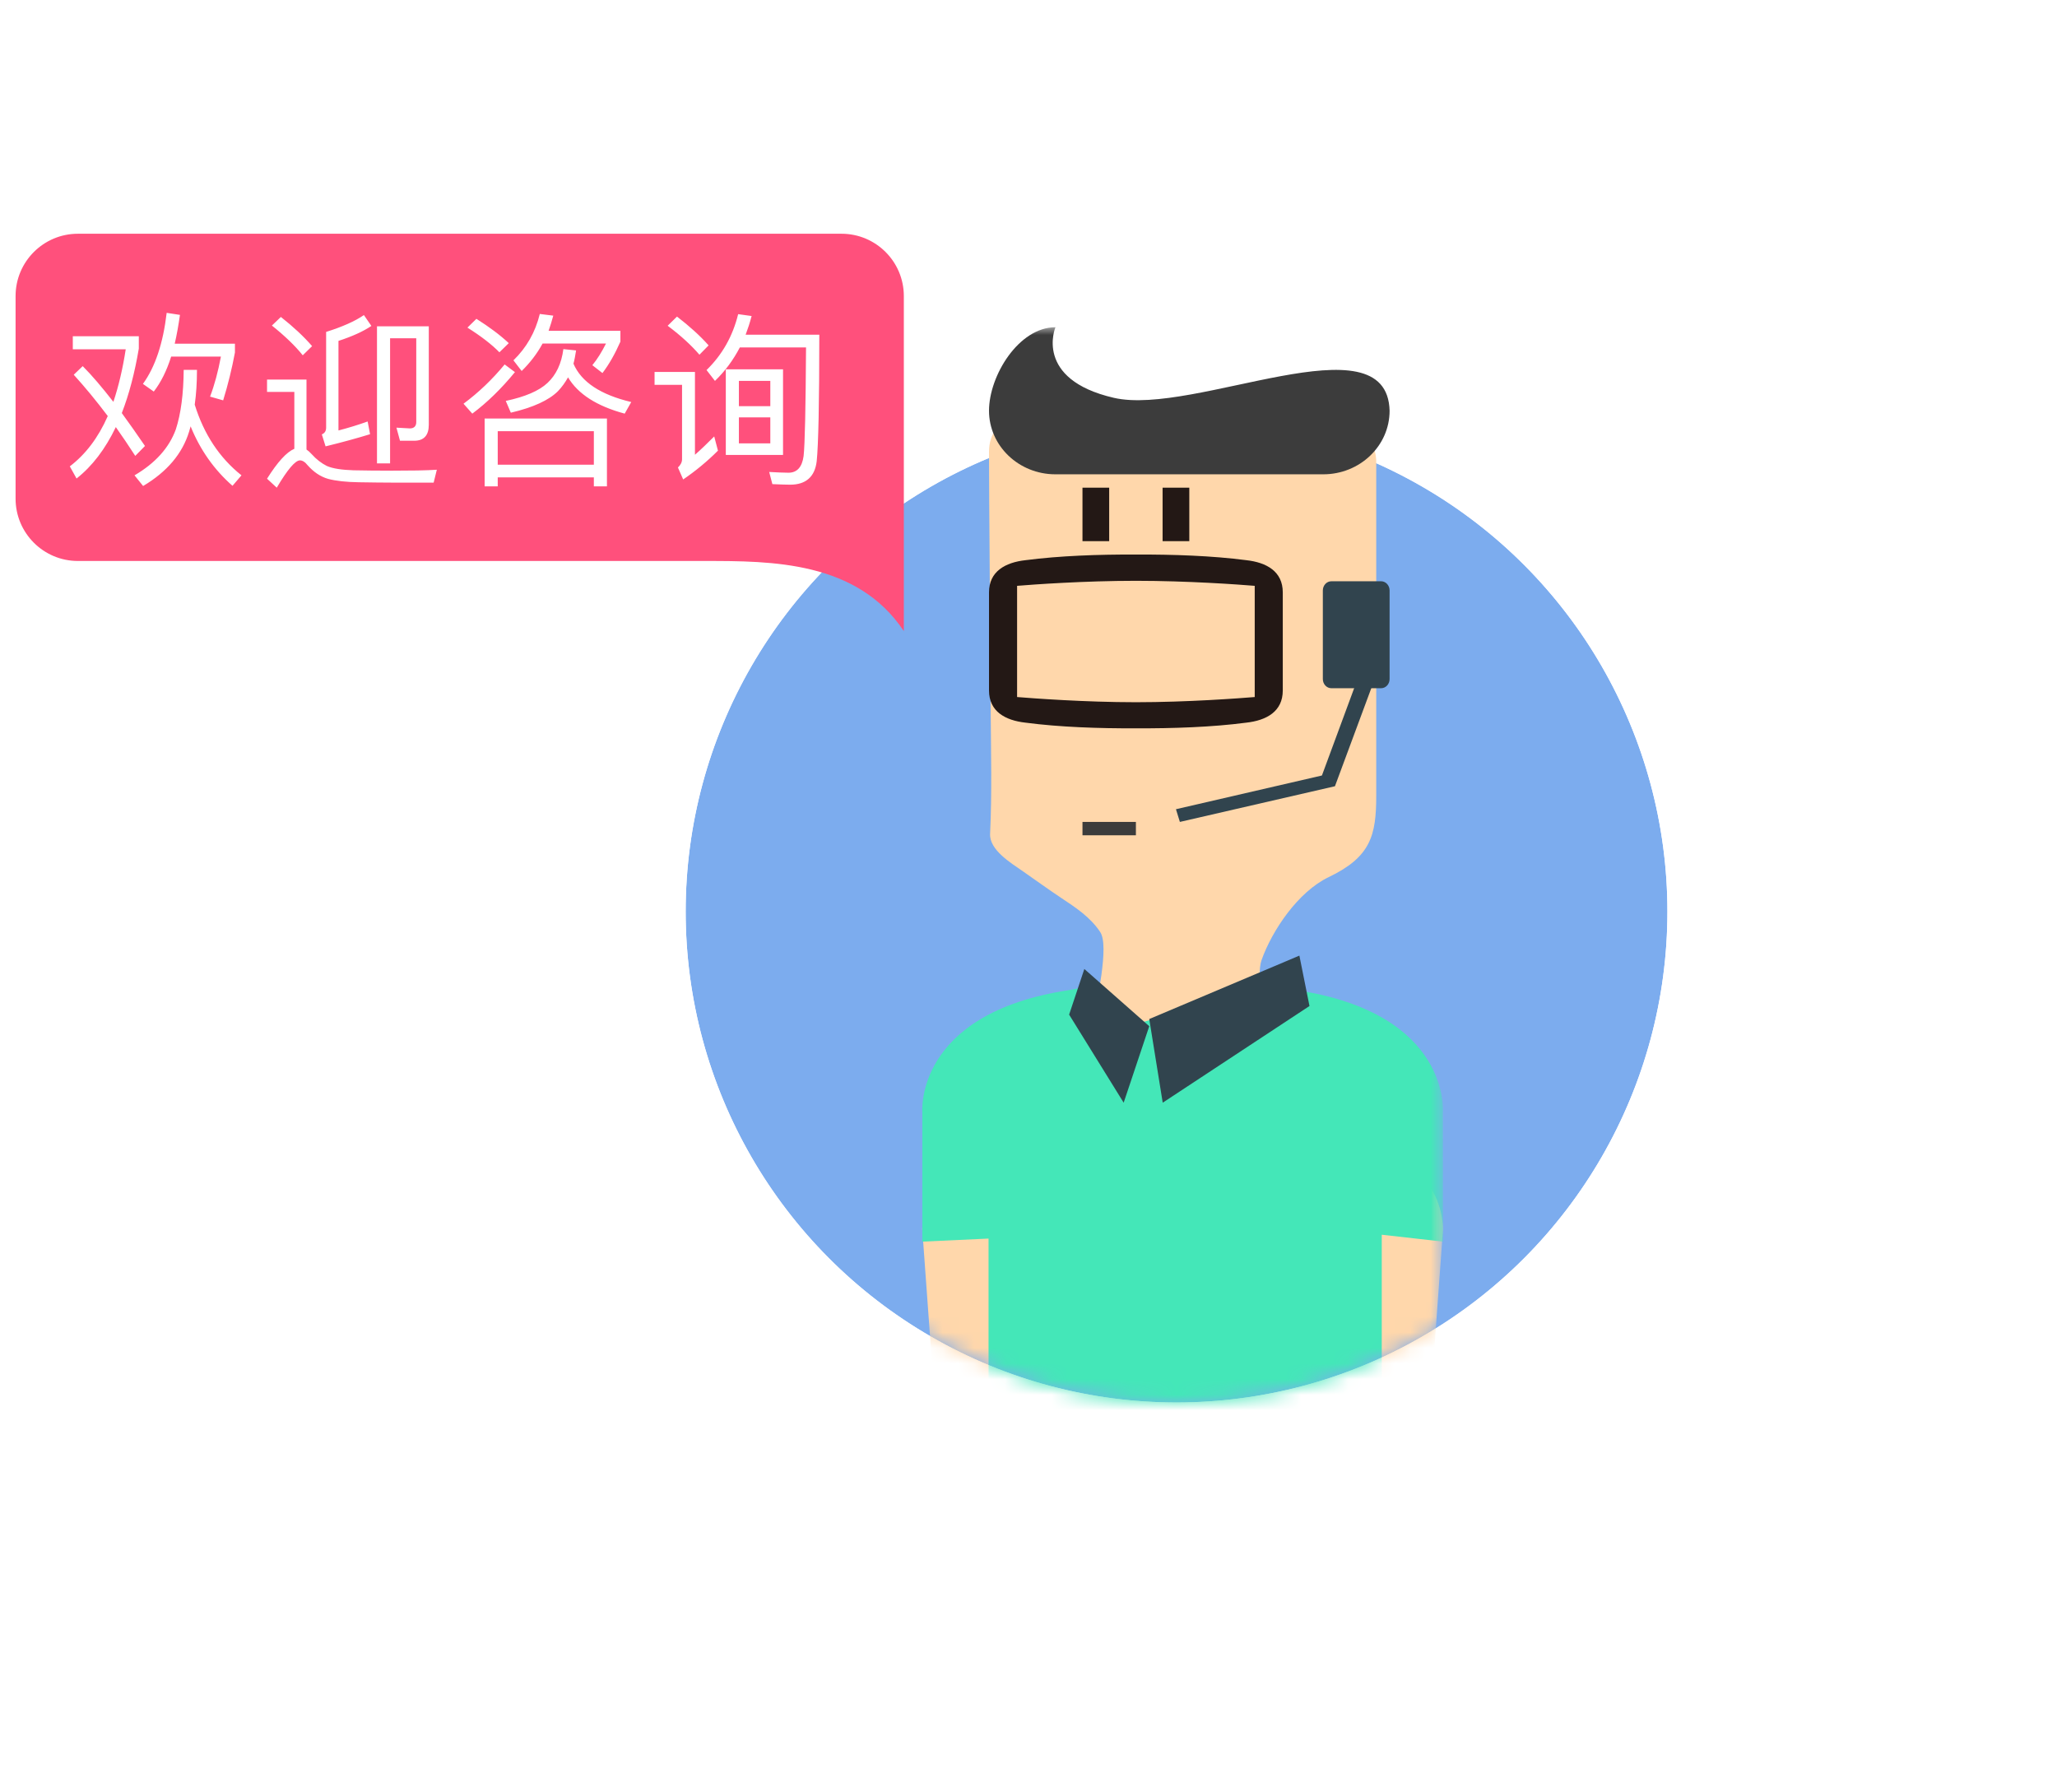
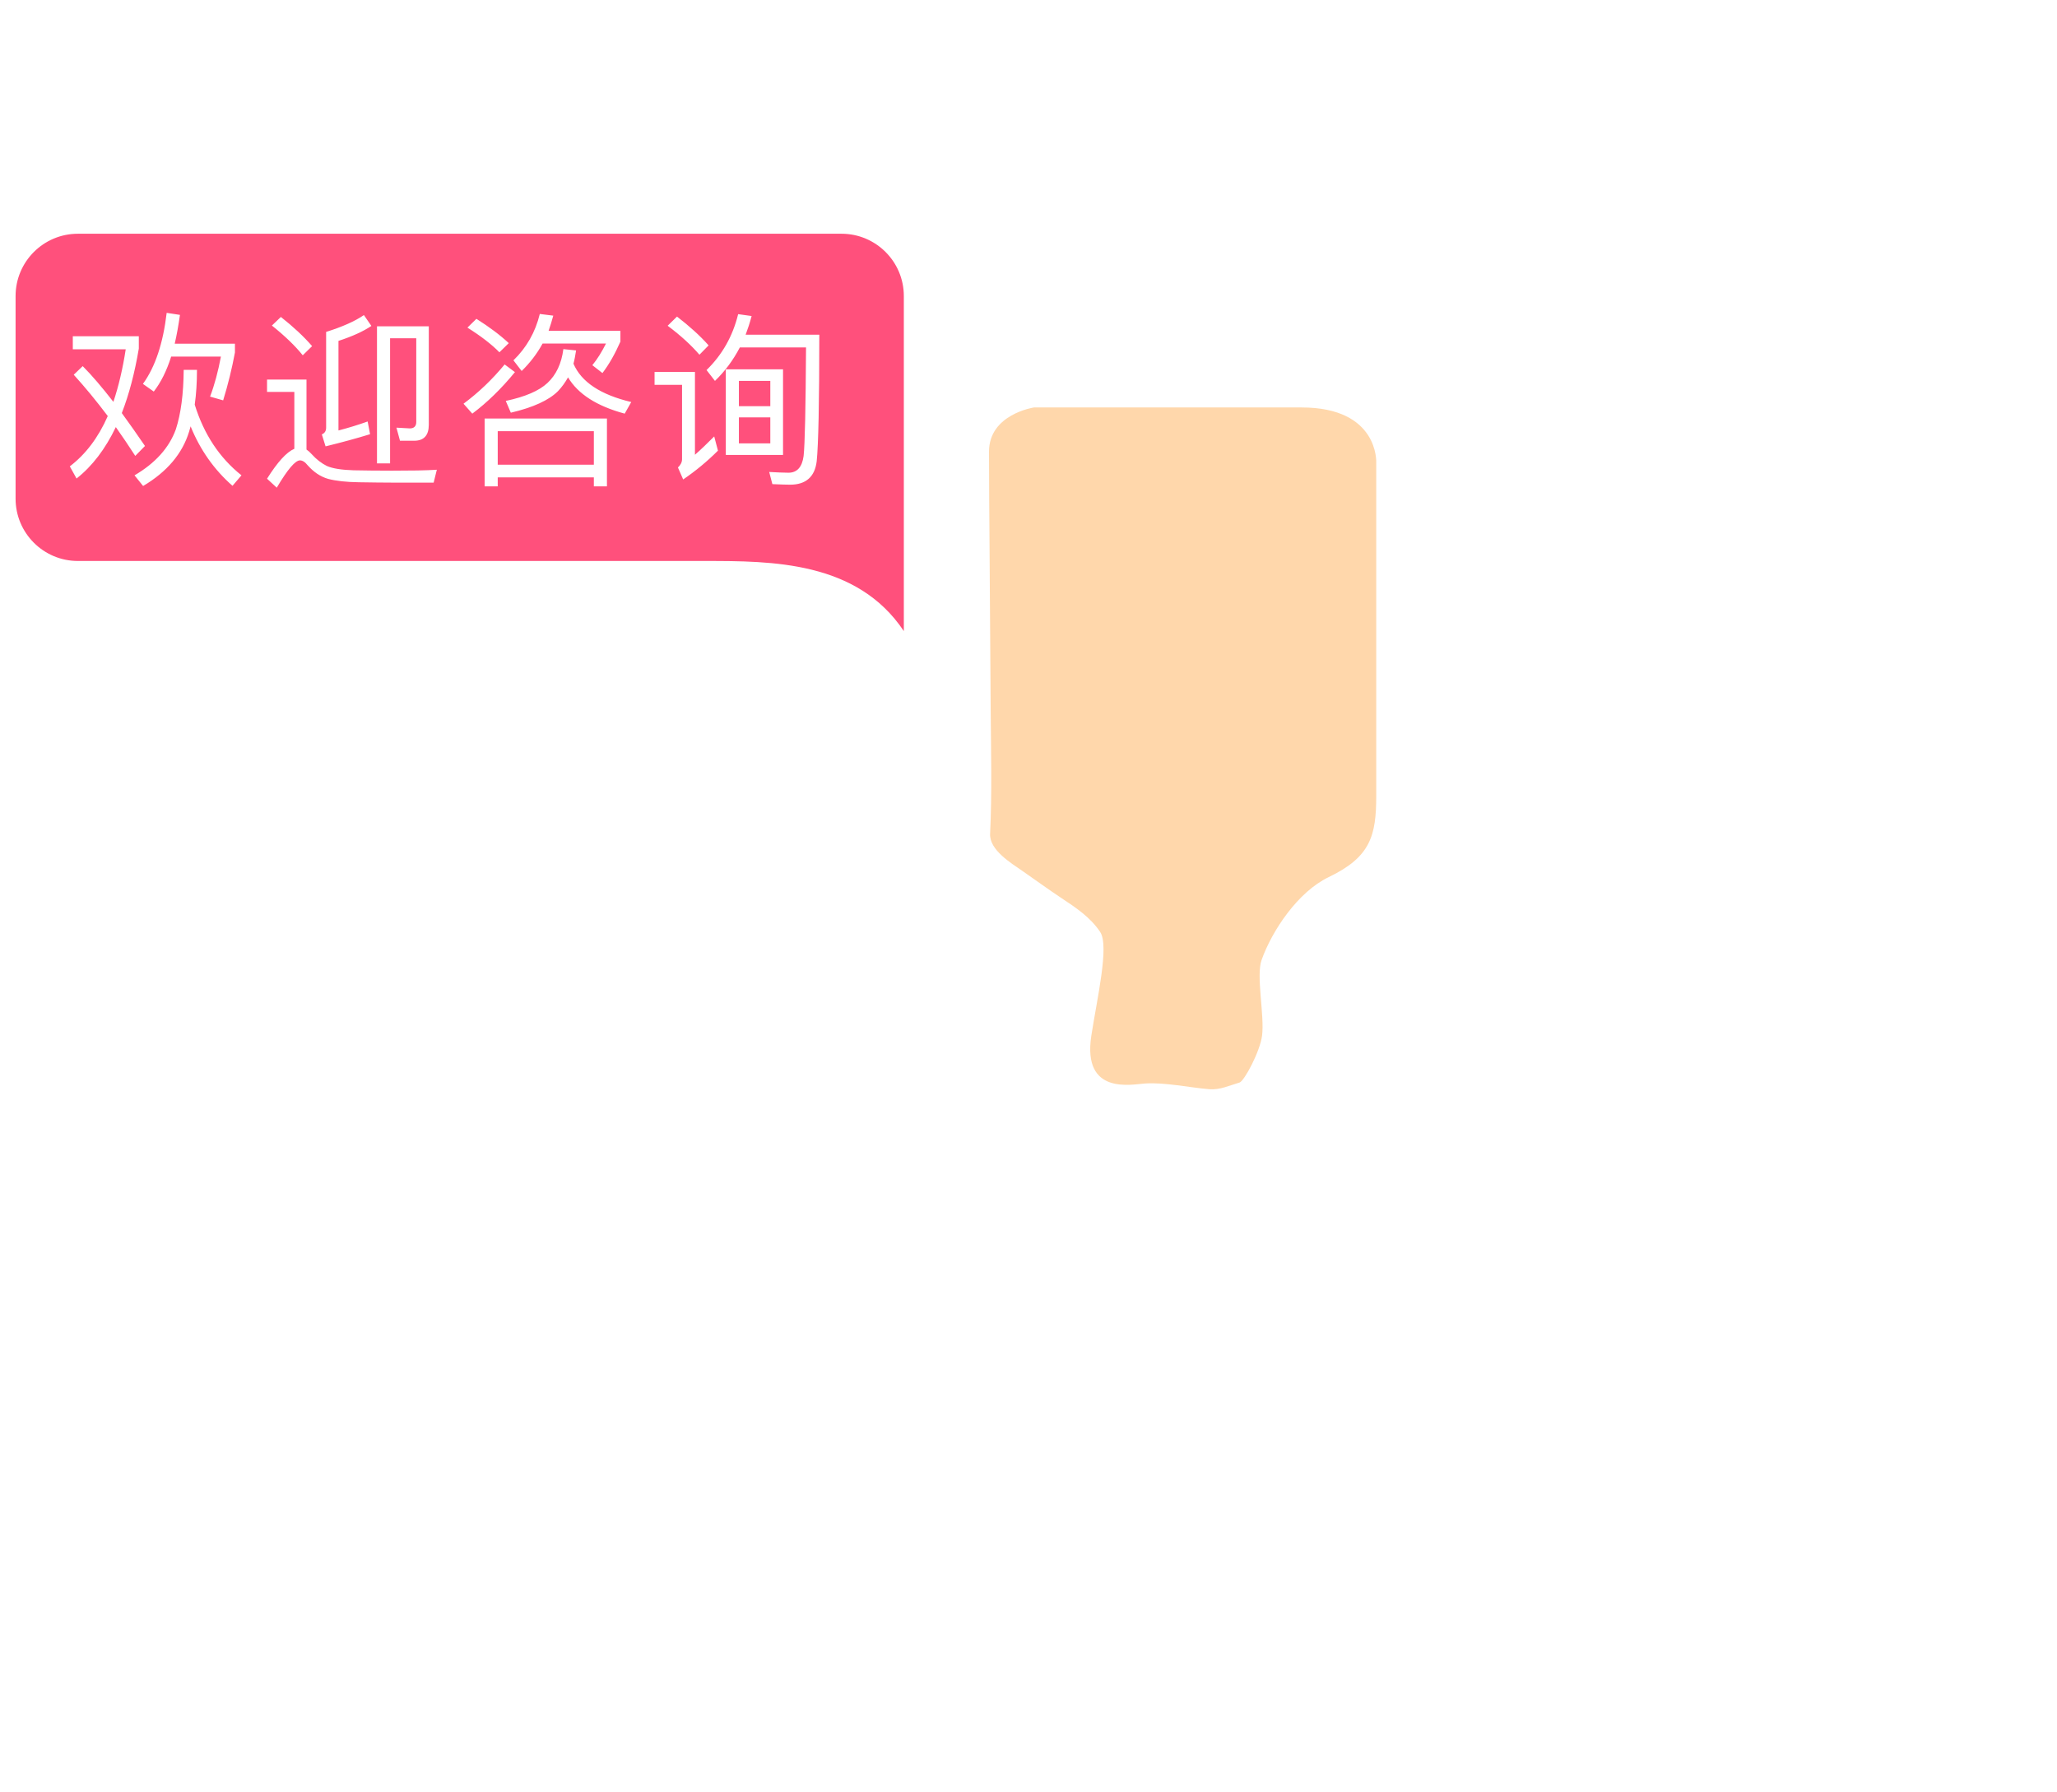
<svg xmlns="http://www.w3.org/2000/svg" xmlns:xlink="http://www.w3.org/1999/xlink" width="132px" height="115px" viewBox="0 0 132 115" version="1.1">
  <title>a</title>
  <desc>Created with Sketch.</desc>
  <defs>
    <filter x="-61.9%" y="-47.3%" width="223.8%" height="202.7%" filterUnits="objectBoundingBox" id="filter-1">
      <feOffset dx="0" dy="2" in="SourceAlpha" result="shadowOffsetOuter1" />
      <feGaussianBlur stdDeviation="12" in="shadowOffsetOuter1" result="shadowBlurOuter1" />
      <feColorMatrix values="0 0 0 0 0   0 0 0 0 0   0 0 0 0 0  0 0 0 0.234 0" type="matrix" in="shadowBlurOuter1" result="shadowMatrixOuter1" />
      <feMerge>
        <feMergeNode in="shadowMatrixOuter1" />
        <feMergeNode in="SourceGraphic" />
      </feMerge>
    </filter>
-     <circle id="path-2" cx="31.5" cy="42.5" r="31.5" />
    <path d="M31.5,74 C48.897,74 63,59.859 63,42.415 C63,24.971 58.5,2.56905608e-13 35.1,0.451 C11.7,0.902 0,24.971 0,42.415 C0,59.859 14.103,74 31.5,74 Z" id="path-3" />
-     <polygon id="path-5" points="0 135.561 34.275 135.561 34.275 0 0 0" />
  </defs>
  <g id="1V1" stroke="none" stroke-width="1" fill="none" fill-rule="evenodd">
    <g id="Artboard" transform="translate(-29, -38)">
      <g id="Group" transform="translate(30, 52)">
        <g id="a" filter="url(#filter-1)" transform="translate(43, 0)">
          <g id="Oval-14">
            <use fill="#7CACEE" fill-rule="evenodd" xlink:href="#path-2" />
            <circle stroke="#FFFFFF" stroke-width="2" cx="31.5" cy="42.5" r="32.5" />
          </g>
          <g id="Page-1">
            <mask id="mask-4" fill="white">
              <use xlink:href="#path-3" />
            </mask>
            <g id="Mask" />
            <g mask="url(#mask-4)">
              <g transform="translate(14.325, 5)">
                <path d="M22.663,45.463 C22.536,46.471 21.519,48.381 21.219,48.469 C20.543,48.668 19.962,48.952 19.281,48.898 C17.99,48.795 16.449,48.448 15.158,48.531 C14.295,48.585 11.121,49.299 11.707,45.463 C12.071,43.092 12.873,39.702 12.273,38.805 C11.635,37.851 10.714,37.247 9.771,36.621 C8.94,36.069 8.14,35.486 7.324,34.919 C6.564,34.388 5.161,33.555 5.211,32.51 C5.337,29.878 5.267,27.231 5.248,24.589 C5.225,21.172 5.2,17.755 5.177,14.336 C5.163,12.218 5.141,10.1 5.141,7.981 C5.141,5.576 8.027,5.148 8.027,5.148 L25.198,5.148 C30.168,5.148 29.99,8.683 29.99,8.683 L29.99,30.053 C29.99,32.622 29.635,33.995 26.937,35.288 C24.969,36.23 23.304,38.714 22.631,40.61 C22.271,41.62 22.828,44.16 22.663,45.463 Z" id="Fill-1" stroke="none" fill="#FFD7AB" fill-rule="evenodd" />
                <mask id="mask-6" fill="white">
                  <use xlink:href="#path-5" />
                </mask>
                <g id="Clip-4" stroke="none" fill="none" />
                <polygon id="Fill-3" stroke="none" fill="#3C3C3C" fill-rule="evenodd" mask="url(#mask-6)" points="11.139 32.603 14.567 32.603 14.567 31.745 11.139 31.745" />
                <path d="M6.943,16.595 C7.949,16.511 11.258,16.272 14.566,16.272 C17.876,16.272 21.187,16.511 22.192,16.595 L22.192,23.731 C21.187,23.813 17.876,24.063 14.566,24.064 C11.258,24.063 7.949,23.813 6.943,23.731 L6.943,16.595 Z M5.141,17.011 L5.141,23.314 C5.143,24.651 6.175,25.233 7.497,25.377 C9.671,25.663 12.192,25.748 14.566,25.739 C16.943,25.748 19.464,25.663 21.638,25.377 C22.959,25.233 23.991,24.651 23.992,23.314 L23.992,17.011 C23.991,15.675 22.959,15.091 21.638,14.947 C19.464,14.663 16.943,14.578 14.566,14.586 C12.192,14.578 9.671,14.663 7.497,14.947 C6.175,15.091 5.143,15.675 5.141,17.011 L5.141,17.011 Z" id="Fill-5" stroke="none" fill="#231815" fill-rule="evenodd" mask="url(#mask-6)" />
-                 <polygon id="Fill-6" stroke="none" fill="#231815" fill-rule="evenodd" mask="url(#mask-6)" points="16.28 13.728 17.994 13.728 17.994 10.296 16.28 10.296" />
                <polygon id="Fill-7" stroke="none" fill="#231815" fill-rule="evenodd" mask="url(#mask-6)" points="11.139 13.728 12.853 13.728 12.853 10.296 11.139 10.296" />
                <path d="M30.847,5.359 C30.689,-0.653 18.312,5.721 13.153,4.53 C7.994,3.34 9.404,0 9.404,0 C7.05,0 5.141,3.107 5.141,5.359 C5.141,7.611 7.05,9.438 9.404,9.438 L26.587,9.438 C28.941,9.438 30.847,7.611 30.847,5.359" id="Fill-8" stroke="none" fill="#3C3C3C" fill-rule="evenodd" mask="url(#mask-6)" />
-                 <path d="M6.846,78.494 C6.78,81.136 6.126,83.262 4.476,83.224 C2.998,83.188 2.627,81.165 2.346,78.389 L0.857,57.877 C0.924,55.235 2.896,53.14 5.262,53.196 C7.628,53.252 9.491,55.439 9.424,58.079 L6.846,78.494 Z" id="Fill-9" stroke="none" fill="#FFD7AB" fill-rule="evenodd" mask="url(#mask-6)" />
                <path d="M28.286,78.494 C28.352,81.136 29.006,83.262 30.656,83.224 C32.134,83.188 32.505,81.165 32.786,78.389 L34.275,57.877 C34.208,55.235 32.236,53.14 29.87,53.196 C27.504,53.252 25.64,55.439 25.708,58.079 L28.286,78.494 Z" id="Fill-10" stroke="none" fill="#FFD7AB" fill-rule="evenodd" mask="url(#mask-6)" />
                <path d="M30.847,22.575 C30.847,22.901 30.603,23.165 30.302,23.165 L27.108,23.165 C26.807,23.165 26.563,22.901 26.563,22.575 L26.563,16.892 C26.563,16.567 26.807,16.302 27.108,16.302 L30.302,16.302 C30.603,16.302 30.847,16.567 30.847,16.892 L30.847,22.575 Z" id="Fill-13" stroke="none" fill="#31444E" fill-rule="evenodd" mask="url(#mask-6)" />
                <polyline id="Fill-14" stroke="none" fill="#31444E" fill-rule="evenodd" mask="url(#mask-6)" points="28.889 22.308 26.504 28.766 17.137 30.93 17.389 31.745 27.34 29.455 29.99 22.308" />
                <path d="M29.99,72.07 L5.141,72.07 L7.569,134.703 L12.893,134.703 L12.95,98.804 C12.95,97.665 13.51,84.776 14.59,84.776 L20.864,84.776 C21.818,84.776 22.691,97.296 22.691,98.804 L22.691,99.86 L24.08,134.703 L29.043,134.703 L29.99,72.07 Z" id="Fill-15" stroke="none" fill="#31444E" fill-rule="evenodd" mask="url(#mask-6)" />
                <path d="M34.269,50.378 C34.269,50.378 34.803,44.044 24.866,42.54 C24.174,42.434 23.665,42.259 23.291,42.041 L15.098,44.569 L11.84,42.041 C11.466,42.259 10.957,42.434 10.265,42.54 C0.328,44.044 0.862,50.378 0.862,50.378 L0.862,58.679 L5.111,58.483 L5.111,74.954 C5.111,74.954 4.026,78.934 16.112,78.934 C28.197,78.934 30.344,74.954 30.344,74.954 L30.344,58.237 L34.275,58.679 L34.269,50.378 Z" id="Fill-16" stroke="none" fill="#44E7B8" fill-rule="evenodd" mask="url(#mask-6)" />
                <polygon id="Fill-17" stroke="none" fill="#31444E" fill-rule="evenodd" mask="url(#mask-6)" points="25.058 40.325 15.424 44.395 16.288 49.763 25.706 43.559" />
                <polygon id="Fill-18" stroke="none" fill="#31444E" fill-rule="evenodd" mask="url(#mask-6)" points="11.258 41.183 15.424 44.855 13.782 49.763 10.282 44.111" />
              </g>
            </g>
          </g>
        </g>
        <g id="Group-23-Copy" transform="translate(0, 1)">
          <path d="M4,3.55271368e-15 L53,3.55271368e-15 L53,3.55271368e-15 C55.209,-7.77317742e-16 57,1.791 57,4 C57,6.333 57,8.667 57,11 C57,15.5 57,22 57,25.5 C54,21 48.504,21 44.256,21 C30.837,21 17.419,21 4,21 L4,21 C1.791,21 1.15871992e-15,19.209 8.8817842e-16,17 L8.45884209e-17,4 L0,4 C-2.705415e-16,1.791 1.791,3.07034751e-15 4,2.66453526e-15 Z" id="Rectangle-19" fill="#FF507C" />
          <path d="M9.696,5.076 L10.548,5.208 C10.452,5.88 10.344,6.492 10.212,7.056 L14.076,7.056 L14.076,7.62 C13.884,8.652 13.632,9.684 13.32,10.692 L12.48,10.452 C12.768,9.696 12.996,8.844 13.176,7.884 L9.984,7.884 C9.696,8.796 9.324,9.54 8.868,10.128 L8.172,9.636 C8.964,8.544 9.468,7.02 9.696,5.076 Z M7.68,14.256 C7.26,13.608 6.84,12.984 6.432,12.408 C5.76,13.812 4.92,14.916 3.912,15.708 L3.48,14.928 C4.488,14.16 5.304,13.092 5.916,11.7 C5.184,10.728 4.452,9.84 3.732,9.048 L4.308,8.496 C4.908,9.096 5.556,9.864 6.276,10.788 C6.612,9.78 6.876,8.664 7.068,7.416 L3.672,7.416 L3.672,6.576 L7.908,6.576 L7.908,7.368 C7.644,8.928 7.284,10.308 6.816,11.508 C7.284,12.144 7.776,12.852 8.304,13.62 L7.68,14.256 Z M10.788,8.736 L11.64,8.736 C11.64,9.552 11.592,10.296 11.496,10.968 C12.084,12.864 13.08,14.376 14.496,15.504 L13.92,16.176 C12.744,15.144 11.844,13.872 11.232,12.36 L11.136,12.696 C10.704,14.112 9.72,15.276 8.184,16.188 L7.632,15.504 C8.964,14.724 9.852,13.74 10.284,12.552 C10.608,11.556 10.776,10.284 10.788,8.736 Z M17.024,5.34 L16.448,5.892 C17.288,6.564 17.948,7.2 18.428,7.8 L19.028,7.212 C18.488,6.588 17.816,5.964 17.024,5.34 Z M24.26,15.972 C23.576,15.972 22.832,15.96 22.028,15.948 C21.212,15.936 20.564,15.864 20.06,15.732 C19.556,15.588 19.124,15.288 18.74,14.856 C18.572,14.64 18.404,14.544 18.248,14.544 C17.948,14.544 17.456,15.12 16.76,16.296 L16.136,15.72 C16.808,14.652 17.384,14.016 17.888,13.8 L17.888,10.152 L16.136,10.152 L16.136,9.36 L18.668,9.36 L18.668,13.848 C18.776,13.92 18.884,14.016 18.992,14.136 C19.304,14.484 19.64,14.736 19.976,14.904 C20.36,15.072 20.936,15.156 21.68,15.18 C22.34,15.192 23.168,15.204 24.152,15.204 C24.68,15.204 25.22,15.192 25.772,15.192 C26.312,15.18 26.732,15.168 27.032,15.144 L26.828,15.972 L24.26,15.972 Z M19.892,13.644 L19.652,12.876 C19.832,12.804 19.928,12.66 19.928,12.444 L19.928,6.3 C20.96,5.976 21.776,5.616 22.352,5.22 L22.832,5.916 C22.316,6.264 21.608,6.588 20.72,6.876 L20.72,12.624 C21.368,12.456 21.992,12.264 22.592,12.048 L22.748,12.864 C21.932,13.116 20.972,13.38 19.892,13.644 Z M25.58,13.284 L24.668,13.284 L24.44,12.444 L25.304,12.492 C25.568,12.492 25.712,12.348 25.712,12.084 L25.712,6.708 L24.032,6.708 L24.032,14.736 L23.192,14.736 L23.192,5.94 L26.516,5.94 L26.516,12.264 C26.516,12.936 26.204,13.284 25.58,13.284 Z M33.82,7.044 C33.46,7.704 33.004,8.292 32.476,8.808 L31.948,8.124 C32.788,7.308 33.352,6.324 33.64,5.148 L34.504,5.256 C34.408,5.604 34.312,5.928 34.204,6.228 L38.812,6.228 L38.812,6.924 C38.464,7.716 38.08,8.388 37.66,8.94 L37.012,8.436 C37.336,8.04 37.624,7.572 37.888,7.044 L33.82,7.044 Z M29.572,5.46 C30.388,5.976 31.084,6.492 31.648,7.02 L31.048,7.608 C30.556,7.104 29.872,6.576 28.996,6.024 L29.572,5.46 Z M31.384,8.388 L32.044,8.88 C31.168,9.948 30.256,10.836 29.308,11.544 L28.744,10.908 C29.716,10.188 30.592,9.348 31.384,8.388 Z M37.948,11.856 L37.948,16.212 L37.108,16.212 L37.108,15.636 L30.94,15.636 L30.94,16.212 L30.1,16.212 L30.1,11.856 L37.948,11.856 Z M30.94,14.82 L37.108,14.82 L37.108,12.672 L30.94,12.672 L30.94,14.82 Z M35.152,7.404 L35.968,7.488 C35.92,7.788 35.872,8.076 35.8,8.34 C36.304,9.516 37.54,10.332 39.508,10.8 L39.088,11.544 C37.3,11.064 36.088,10.284 35.452,9.216 C35.272,9.54 35.056,9.84 34.804,10.104 C34.228,10.68 33.22,11.148 31.78,11.484 L31.456,10.728 C32.704,10.464 33.592,10.08 34.132,9.576 C34.684,9.06 35.032,8.34 35.152,7.404 Z M45.576,8.7 L49.248,8.7 L49.248,14.196 L45.576,14.196 L45.576,8.7 Z M48.432,13.452 L48.432,11.784 L46.416,11.784 L46.416,13.452 L48.432,13.452 Z M46.416,11.064 L48.432,11.064 L48.432,9.444 L46.416,9.444 L46.416,11.064 Z M46.368,5.16 L47.232,5.28 C47.124,5.7 46.992,6.096 46.848,6.48 L51.576,6.48 C51.576,10.86 51.516,13.572 51.408,14.604 C51.288,15.6 50.712,16.104 49.704,16.104 C49.488,16.104 49.104,16.092 48.564,16.068 L48.36,15.288 C48.84,15.312 49.248,15.336 49.596,15.336 C50.148,15.336 50.472,14.976 50.568,14.268 C50.652,13.512 50.7,11.184 50.724,7.296 L46.476,7.296 C46.056,8.1 45.528,8.82 44.88,9.444 L44.34,8.748 C45.348,7.764 46.02,6.576 46.368,5.16 Z M42.444,5.316 C43.236,5.928 43.92,6.54 44.472,7.164 L43.884,7.764 C43.38,7.176 42.708,6.552 41.844,5.904 L42.444,5.316 Z M41.004,8.868 L43.596,8.868 L43.596,14.184 C43.98,13.848 44.388,13.452 44.832,13.008 L45.072,13.92 C44.376,14.616 43.632,15.228 42.84,15.768 L42.504,15 C42.672,14.844 42.768,14.664 42.768,14.472 L42.768,9.696 L41.004,9.696 L41.004,8.868 Z" id="欢迎咨询" fill="#FFFFFF" />
        </g>
      </g>
    </g>
  </g>
</svg>